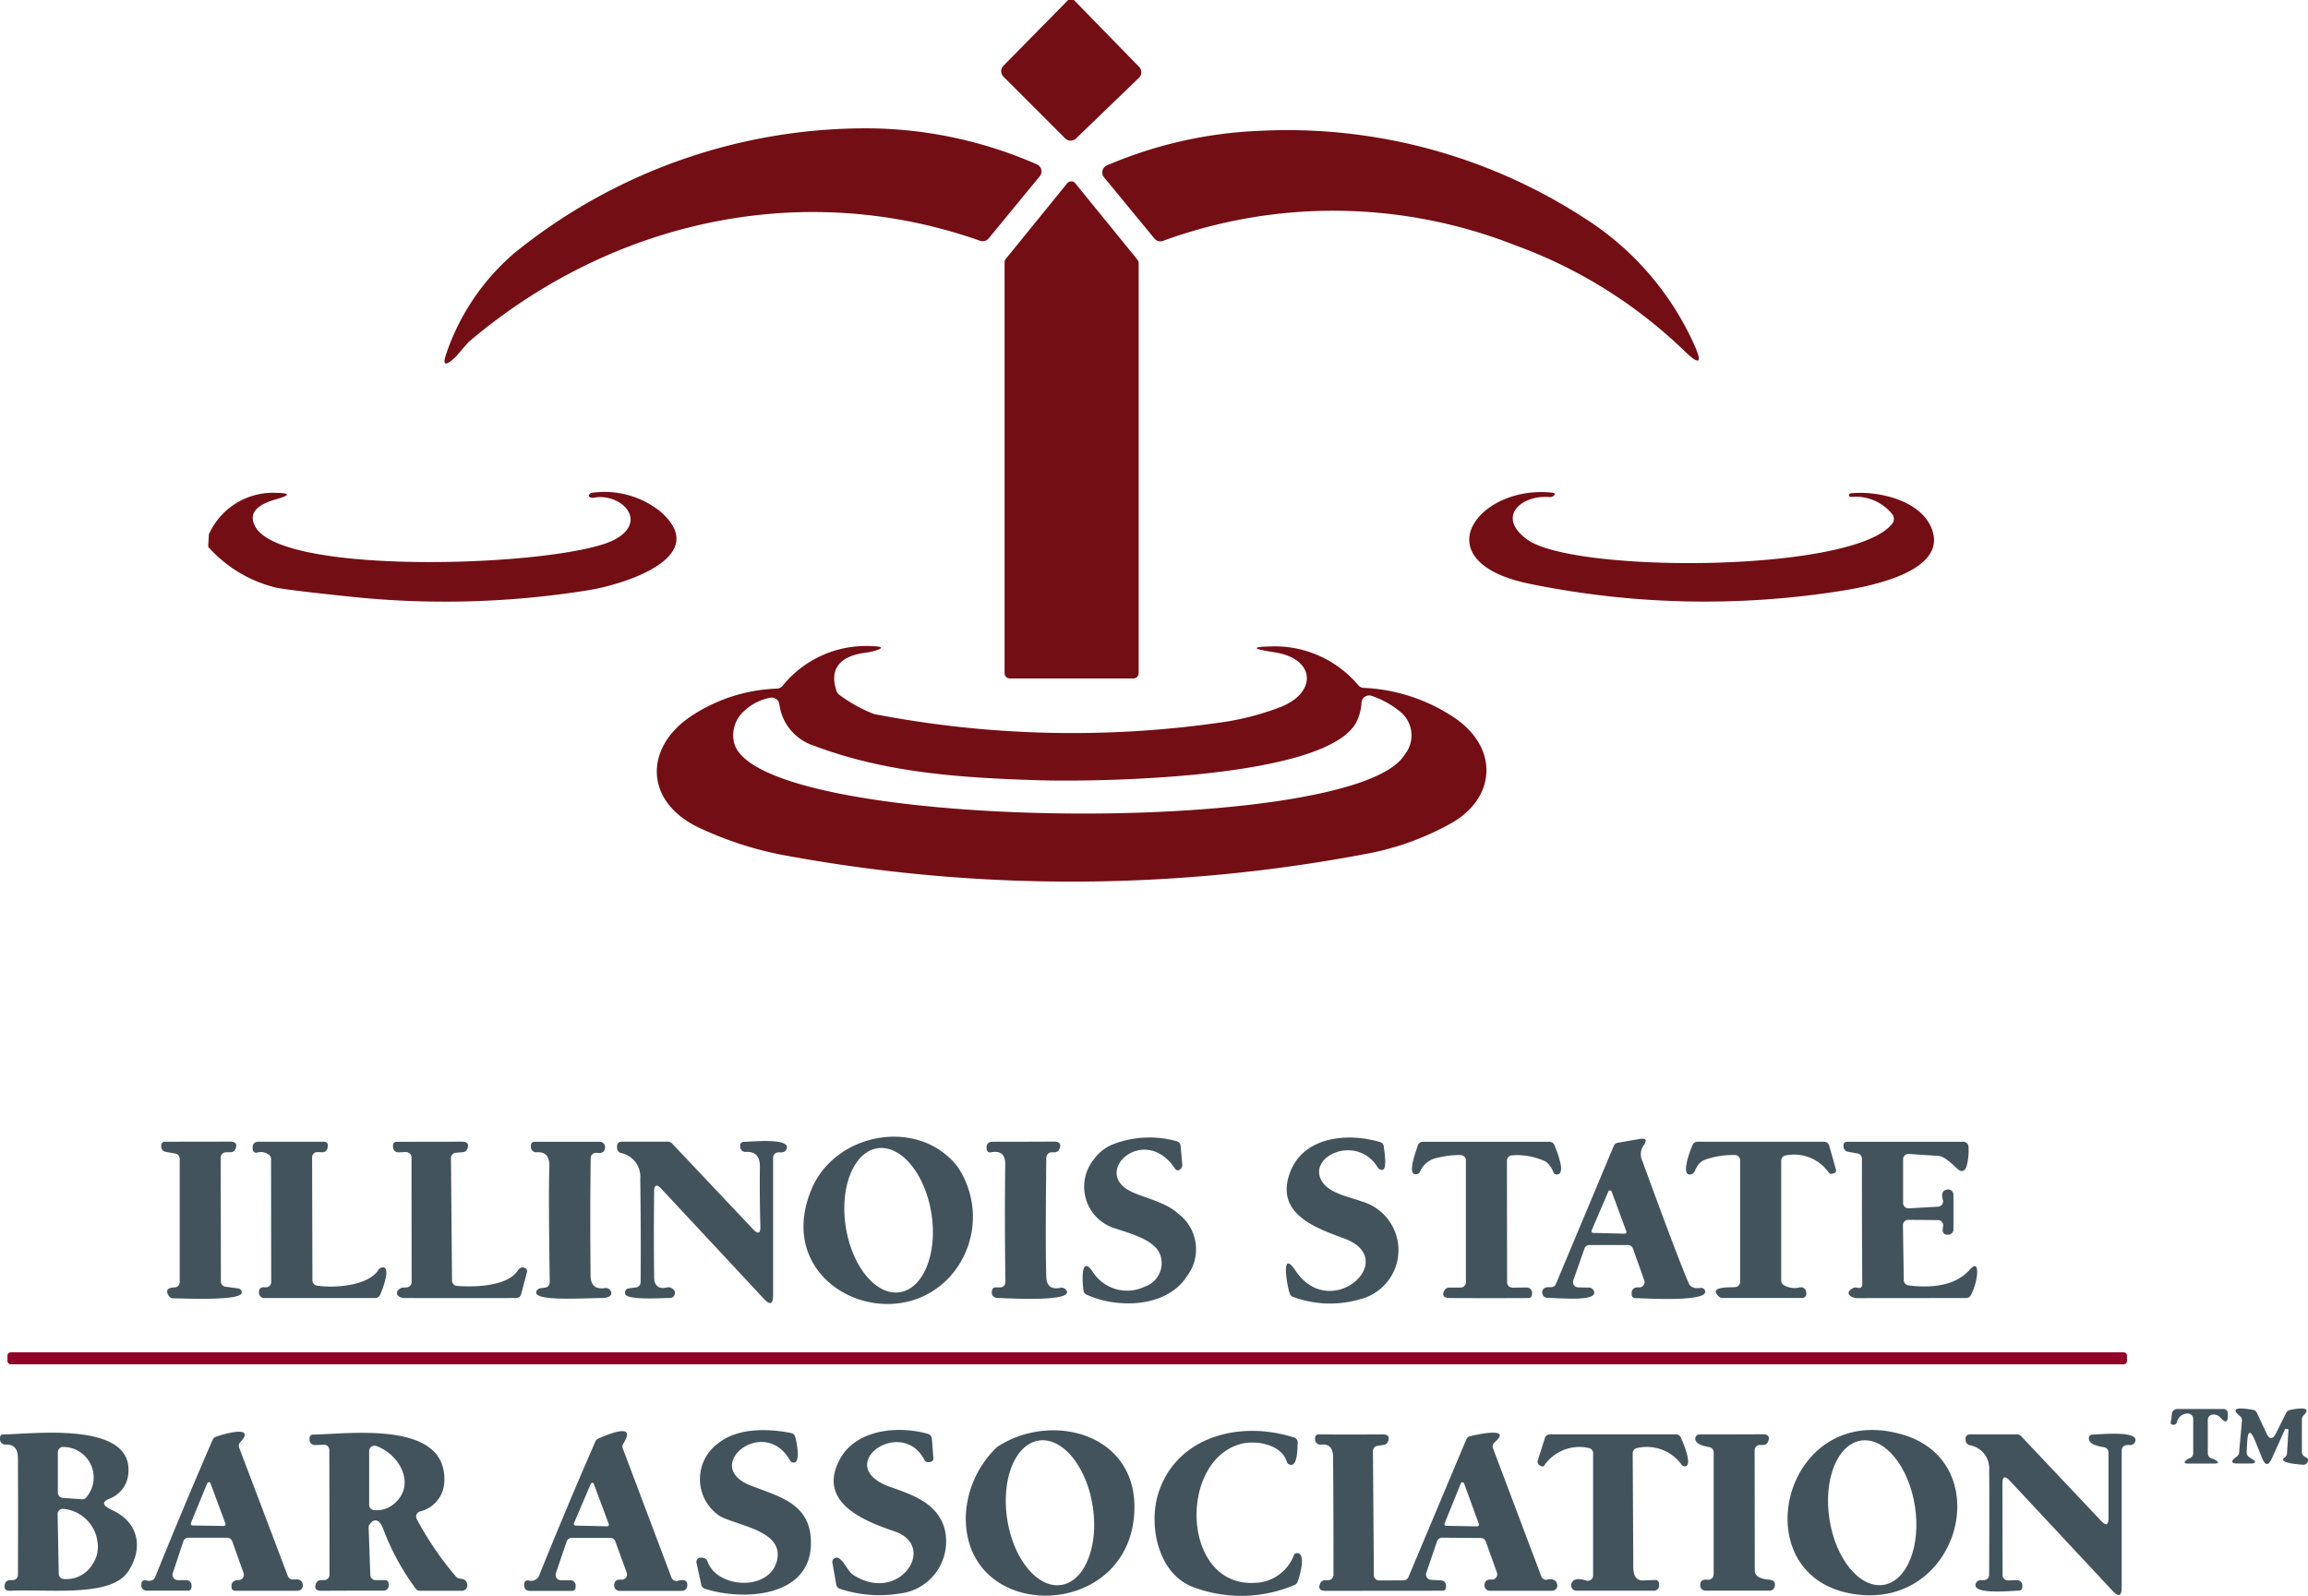
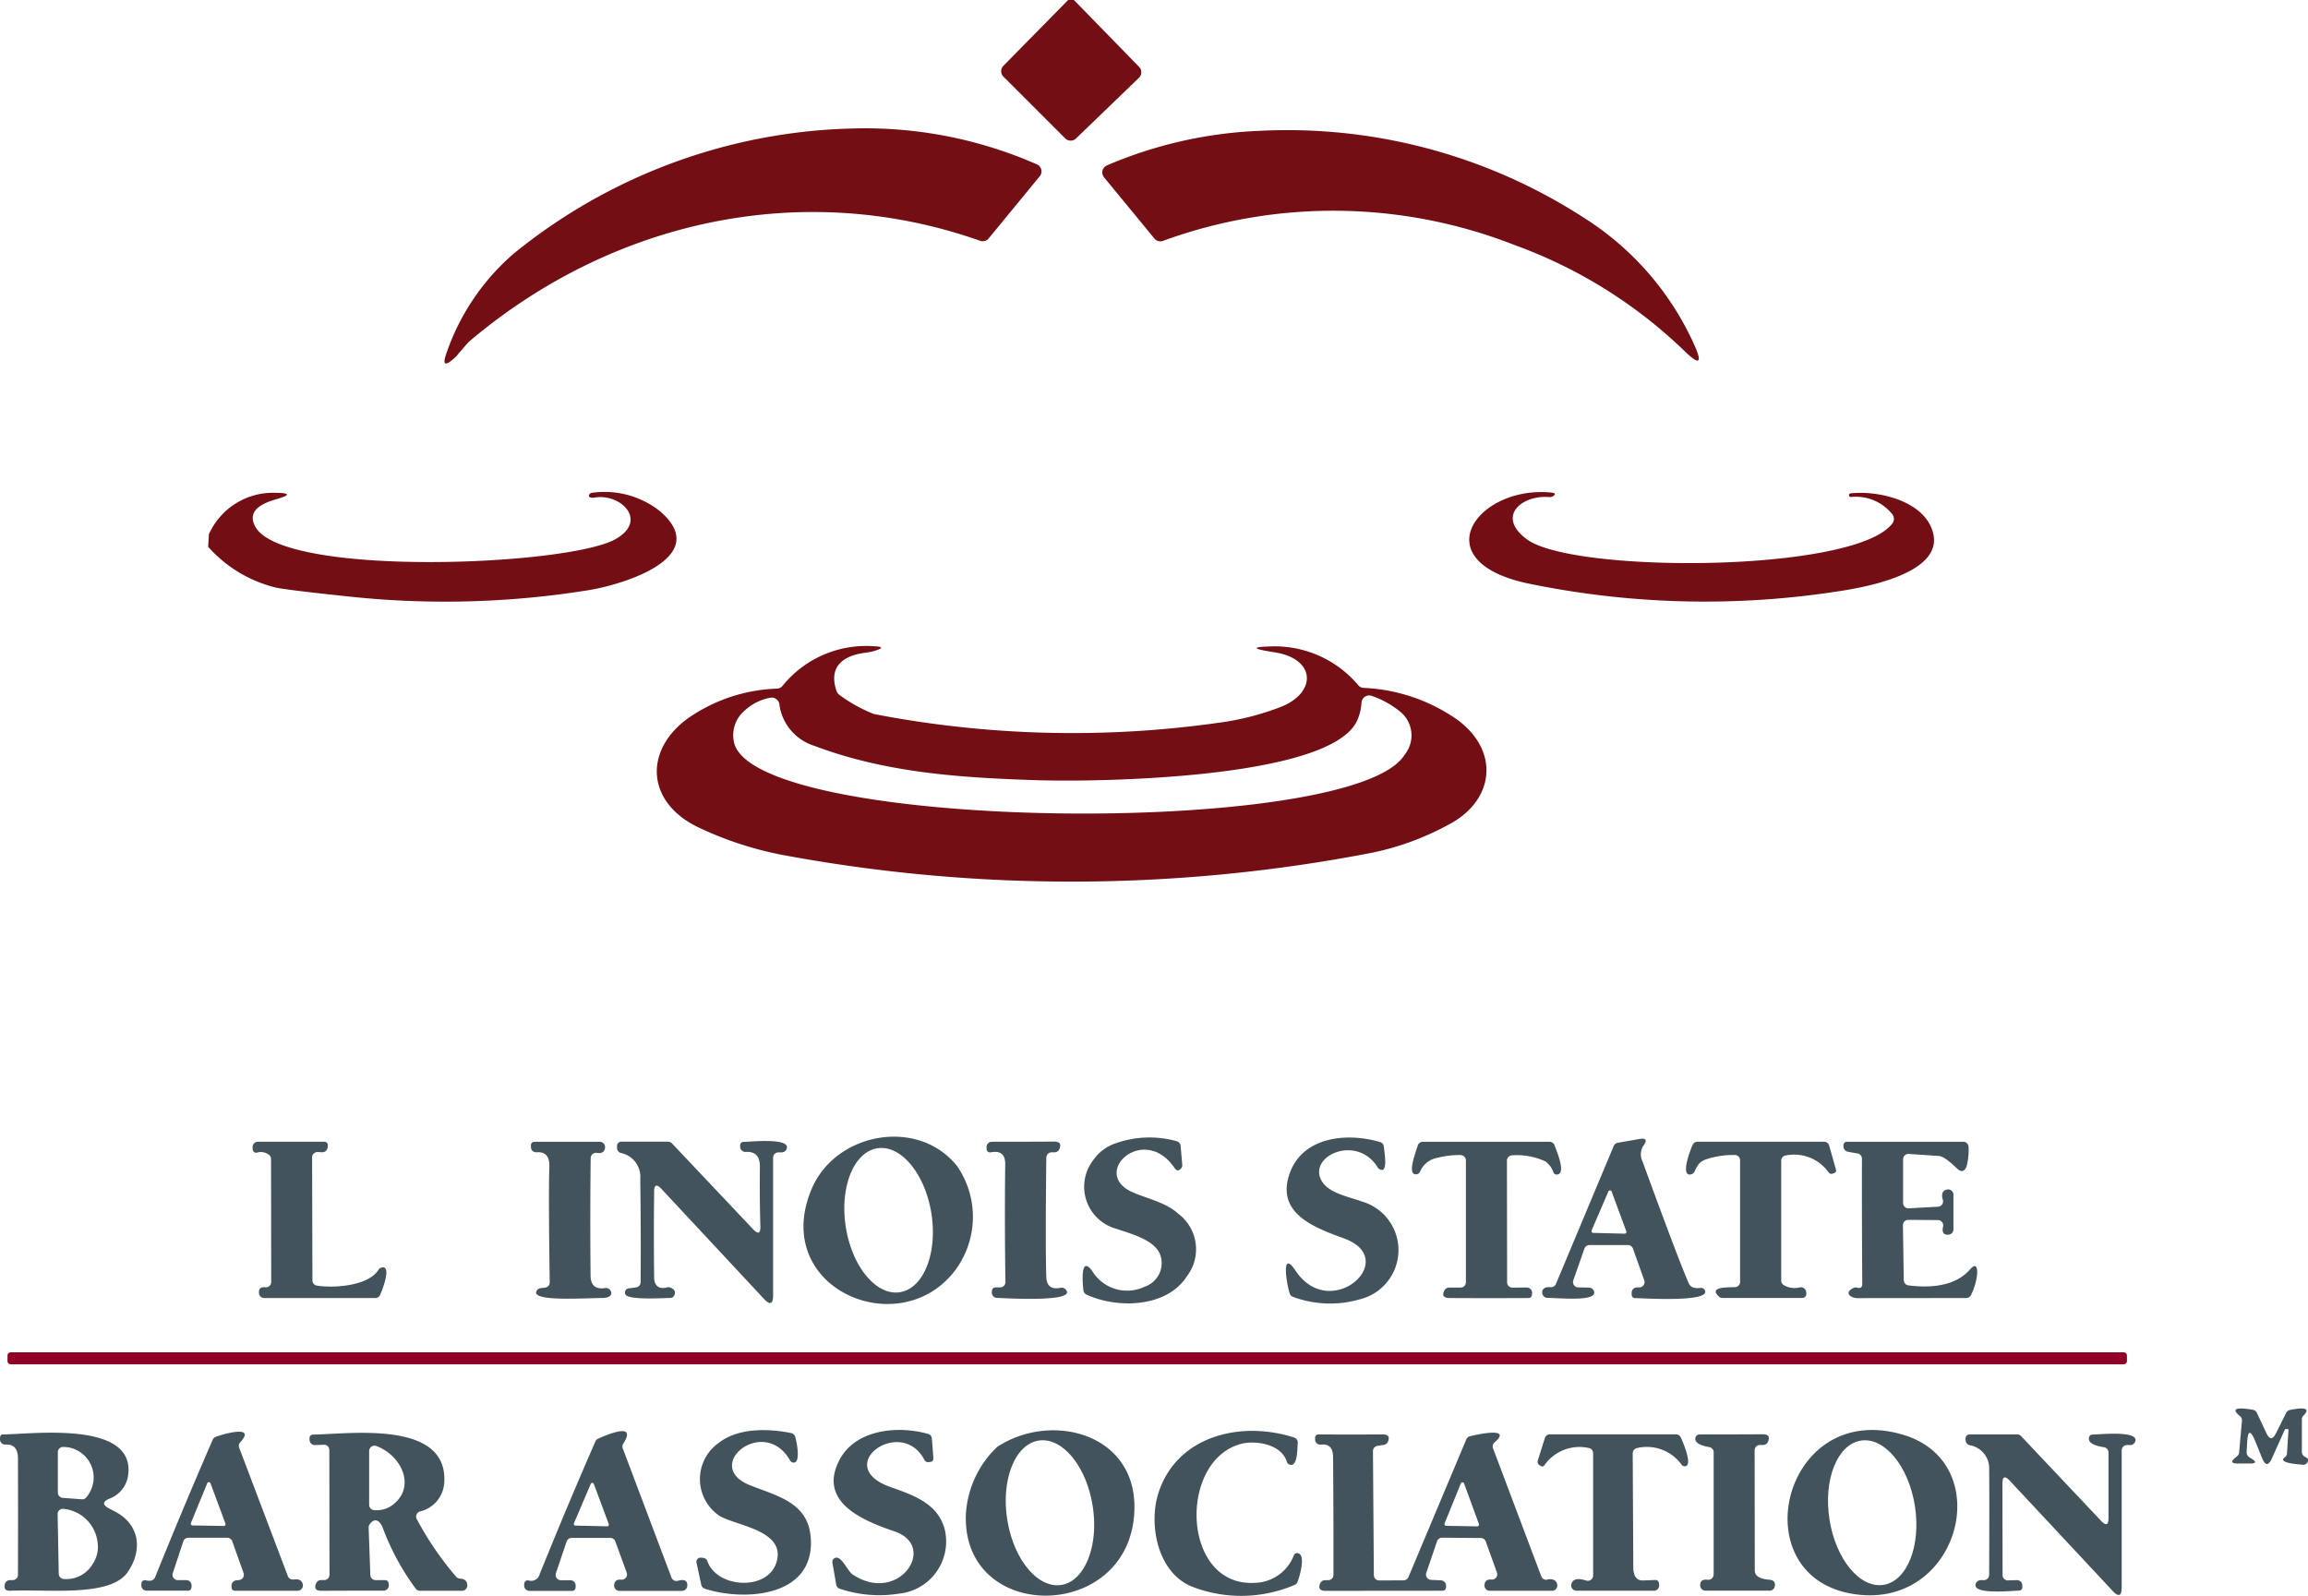
<svg xmlns="http://www.w3.org/2000/svg" width="174.003" height="120.326" viewBox="0 0 174.003 120.326">
  <defs>
    <clipPath id="clip-path">
      <rect id="Rectangle_1100" data-name="Rectangle 1100" width="174.003" height="120.326" fill="none" />
    </clipPath>
  </defs>
  <g id="AW_02" data-name="AW 02" transform="translate(0)">
    <g id="Group_610" data-name="Group 610" transform="translate(0)" clip-path="url(#clip-path)">
      <path id="Path_2936" data-name="Path 2936" d="M170.607,0h.434l4.92,5.047a.578.578,0,0,1-.014.817l0,0L171.2,10.441a.584.584,0,0,1-.815-.006l-4.659-4.659a.578.578,0,0,1,0-.815Z" transform="translate(-90.078)" fill="#730e14" />
      <path id="Path_2937" data-name="Path 2937" d="M74.488,38.308a2.312,2.312,0,0,1-.214.22q-1.116,1.023-.6-.4a17.321,17.321,0,0,1,5.081-7.481,42.067,42.067,0,0,1,26.824-9.423,32.147,32.147,0,0,1,12.592,2.717.577.577,0,0,1,.3.757.564.564,0,0,1-.086.139l-3.851,4.688a.582.582,0,0,1-.641.179c-13.418-4.74-27.807-1.5-38.531,7.6q-.064.052-.879,1" transform="translate(-39.998 -11.547)" fill="#730e14" />
      <path id="Path_2938" data-name="Path 2938" d="M213.334,30.188a37.422,37.422,0,0,0-26.489-.3.577.577,0,0,1-.636-.179l-3.8-4.619a.578.578,0,0,1,.083-.813.6.6,0,0,1,.136-.083,32.508,32.508,0,0,1,11.533-2.607,41.127,41.127,0,0,1,24.425,6.556,21.957,21.957,0,0,1,8.273,9.47q1.063,2.3-.746.52a36.15,36.15,0,0,0-12.776-7.943" transform="translate(-99.176 -11.723)" fill="#730e14" />
-       <path id="Path_2939" data-name="Path 2939" d="M171.443,30.143l4.683,5.758a.4.4,0,0,1,.093.254V67.079a.4.4,0,0,1-.4.4h-9.307a.4.4,0,0,1-.4-.4V36.092a.4.4,0,0,1,.093-.254l4.625-5.694a.4.4,0,0,1,.569-.055.385.385,0,0,1,.055.055" transform="translate(-90.375 -16.321)" fill="#730e14" />
      <path id="Path_2940" data-name="Path 2940" d="M34.427,85.538l.052-.942a5.3,5.3,0,0,1,5.081-3.127q1.578.023.064.462-.214.064-.416.127-1.943.659-1.231,1.96c2.093,3.833,23.558,2.977,27.159.942,2.509-1.416.364-3.492-1.613-3.128-.185.035-.543-.023-.33-.278a.25.25,0,0,1,.162-.087,6.736,6.736,0,0,1,5.128,1.382c4.029,3.451-2.746,5.544-5.423,5.966a68.056,68.056,0,0,1-17.939.48q-4.955-.52-5.66-.7a9.995,9.995,0,0,1-5.035-3.058" transform="translate(-18.732 -44.308)" fill="#730e14" />
      <path id="Path_2941" data-name="Path 2941" d="M271.691,81.48c2.058-.237,5.6.532,6.238,2.972.815,3.1-5.319,4.128-6.989,4.388a65.69,65.69,0,0,1-23.4-.538c-8.163-1.659-4-7.434,1.6-6.885q.445.046.179.248a.46.46,0,0,1-.323.093c-2.047-.179-4.059,1.457-1.665,3.2,3.515,2.561,24.7,2.521,27.529-1.208a.575.575,0,0,0-.052-.757,3.515,3.515,0,0,0-2.966-1.249c-.166.023-.248-.023-.248-.139a.115.115,0,0,1,.1-.121" transform="translate(-132.195 -44.278)" fill="#730e14" />
      <path id="Path_2942" data-name="Path 2942" d="M168.823,112.3c3.353,2.336,3.012,6.11-.428,7.966a20.779,20.779,0,0,1-5.966,2.185,118.959,118.959,0,0,1-44.369.139,26.466,26.466,0,0,1-6.192-2.017c-4.186-1.931-4.244-6.053-.665-8.441a12.454,12.454,0,0,1,6.469-2.075.591.591,0,0,0,.416-.2,8.1,8.1,0,0,1,6.833-3q1.185.04.047.37a4.724,4.724,0,0,1-.607.121c-1.659.2-2.838,1.018-2.191,2.9a.623.623,0,0,0,.232.295,11.268,11.268,0,0,0,2.584,1.428,78.673,78.673,0,0,0,26.032.653,20.332,20.332,0,0,0,4.607-1.174c2.786-1.081,2.694-3.676-.48-4.139l-.358-.058q-1.908-.323.029-.376A8.231,8.231,0,0,1,161.5,109.8a.559.559,0,0,0,.4.2,13.293,13.293,0,0,1,6.92,2.3m-31.212,4.671c-5.787-.179-11.6-.515-17.112-2.6a3.8,3.8,0,0,1-2.642-3.145.572.572,0,0,0-.648-.485l-.028,0a3.86,3.86,0,0,0-1.913.948,2.439,2.439,0,0,0-.85,2.312c1.087,6.85,46.734,7.359,50.579,1.04a2.305,2.305,0,0,0-.393-3.295,6.915,6.915,0,0,0-2.075-1.139.579.579,0,0,0-.781.509,3.848,3.848,0,0,1-.312,1.307c-1.942,4.521-20.129,4.66-23.824,4.544" transform="translate(-59.099 -58.133)" fill="#730e14" />
      <path id="Path_2943" data-name="Path 2943" d="M133.476,191.96c1.789-4.282,8.029-5.441,10.974-1.75a6.741,6.741,0,0,1-.224,7.966c-4.23,5.377-13.85,1.206-10.75-6.216m6.662,7.764c1.783-.279,2.848-2.935,2.378-5.932s-2.3-5.2-4.078-4.921-2.848,2.935-2.378,5.932,2.3,5.2,4.078,4.921" transform="translate(-72.295 -102.289)" fill="#42535c" />
      <path id="Path_2944" data-name="Path 2944" d="M179.883,189.762a3.3,3.3,0,0,1,1.554-1.167,7.643,7.643,0,0,1,4.689-.187.4.4,0,0,1,.292.352l.124,1.406a.4.4,0,0,1-.1.308q-.26.28-.467-.028c-2.285-3.387-6.288.248-3.336,1.734.979.491,2.641.8,3.6,1.694a3.349,3.349,0,0,1,.655,4.714c-1.538,2.4-5.281,2.445-7.574,1.386a.4.4,0,0,1-.228-.32,6.974,6.974,0,0,1-.052-1.246q.088-1.071.723-.2a3.073,3.073,0,0,0,3.951,1.166,1.872,1.872,0,0,0,1.163-2.413c-.428-1.122-2.2-1.57-3.3-1.949a3.285,3.285,0,0,1-1.694-5.245" transform="translate(-97.41 -102.359)" fill="#42535c" />
      <path id="Path_2945" data-name="Path 2945" d="M212.9,190.934c.935-2.848,4.3-3.208,6.847-2.457a.394.394,0,0,1,.284.351c.02.272.3,1.79-.156,1.75a.4.4,0,0,1-.308-.188c-1.594-2.589-5.421-.8-4.171,1.1.559.851,2,1.118,2.984,1.47a3.817,3.817,0,0,1-.148,7.371,8.026,8.026,0,0,1-5.038-.176.405.405,0,0,1-.232-.2c-.191-.383-.779-3.563.408-1.785,2.641,3.966,7.973-.839,3.675-2.421-2.141-.791-5.133-1.826-4.146-4.814" transform="translate(-115.701 -102.365)" fill="#42535c" />
      <path id="Path_2946" data-name="Path 2946" d="M261.49,196.348h-2.9a.4.4,0,0,0-.38.268l-.839,2.393a.4.4,0,0,0,.241.509.386.386,0,0,0,.126.022l.819.016a.4.4,0,0,1,.347.219c.439.859-2.393.575-3.488.555a.4.4,0,0,1-.391-.408.356.356,0,0,1,0-.044q.051-.4.635-.352a.4.4,0,0,0,.4-.243l4.358-10.406a.4.4,0,0,1,.3-.24l1.626-.284q.771-.136.315.5a1.187,1.187,0,0,0-.068,1.194q2.661,7.3,3.479,9.176.2.455.883.356a.321.321,0,0,1,.323.156c.568.975-4.741.611-5.249.615a.256.256,0,0,1-.256-.256v-.152a.4.4,0,0,1,.4-.4h.172a.4.4,0,0,0,.4-.4.41.41,0,0,0-.022-.13l-.855-2.4a.4.4,0,0,0-.376-.264m-2.74-1.1a.132.132,0,0,0,.069.173.13.13,0,0,0,.047.01l2.377.06a.132.132,0,0,0,.124-.176l-1.107-3a.132.132,0,0,0-.248,0Z" transform="translate(-138.757 -102.47)" fill="#42535c" />
-       <path id="Path_2947" data-name="Path 2947" d="M28.048,199.407v-9.292a.4.4,0,0,0-.331-.4l-.731-.128a.4.4,0,0,1-.331-.376l0-.119a.258.258,0,0,1,.248-.268h.008l4.942-.008q.627,0,.4.555a.4.4,0,0,1-.372.248h-.34a.4.4,0,0,0-.4.4l.012,9.34a.4.4,0,0,0,.352.4l.943.124a.323.323,0,0,1,.28.3c.044.683-4.514.444-5.161.451a.4.4,0,0,1-.344-.188q-.384-.611.439-.635a.4.4,0,0,0,.388-.4" transform="translate(-14.5 -102.737)" fill="#42535c" />
      <path id="Path_2948" data-name="Path 2948" d="M43.175,199.407l-.012-9.276a.4.4,0,0,0-.156-.316,1.008,1.008,0,0,0-.907-.164.259.259,0,0,1-.313-.192.282.282,0,0,1-.007-.047l-.008-.168a.4.4,0,0,1,.383-.415H47.19a.256.256,0,0,1,.254.258c0,.01,0,.02,0,.03l-.016.152a.4.4,0,0,1-.415.352l-.336-.012a.4.4,0,0,0-.419.379c0,.007,0,.014,0,.021l.024,9.268a.4.4,0,0,0,.336.4c1.171.192,3.863.076,4.658-1.21a.316.316,0,0,1,.164-.132c.923-.336.04,1.877-.076,2.081a.4.4,0,0,1-.347.2H42.652a.4.4,0,0,1-.4-.372q-.036-.5.479-.439a.4.4,0,0,0,.441-.349c0-.015,0-.031,0-.046" transform="translate(-22.728 -102.741)" fill="#42535c" />
-       <path id="Path_2949" data-name="Path 2949" d="M65.964,189.6l-.563.024a.4.4,0,0,1-.415-.383c0-.005,0-.011,0-.016v-.14a.256.256,0,0,1,.256-.256l4.942-.008q.615,0,.412.535a.4.4,0,0,1-.34.256l-.532.044a.4.4,0,0,0-.367.4l.08,9.248a.4.4,0,0,0,.368.391c1.254.1,3.723.064,4.558-1.114.168-.236.348-.376.615-.212a.251.251,0,0,1,.112.284l-.439,1.658a.393.393,0,0,1-.383.3q-4.226.012-8.425,0c-.423,0-.831-.351-.336-.707a.4.4,0,0,1,.208-.076l.3-.02a.4.4,0,0,0,.376-.4l-.008-9.4a.4.4,0,0,0-.4-.4h-.02" transform="translate(-35.358 -102.737)" fill="#42535c" />
      <path id="Path_2950" data-name="Path 2950" d="M92.3,190.052q-.052,4.43-.008,8.868.008,1.111,1.1.943a.4.4,0,0,1,.4.188c.236.4-.232.555-.551.559-1.634.016-5.557.291-5-.559a.4.4,0,0,1,.284-.18l.34-.04a.4.4,0,0,0,.348-.4q-.1-6.687-.028-8.7.044-1.186-.959-1.106a.4.4,0,0,1-.43-.362c0-.011,0-.022,0-.033v-.139a.256.256,0,0,1,.256-.256h4.933a.4.4,0,0,1,.4.393c0,.014,0,.028,0,.042q-.048.491-.62.4a.4.4,0,0,0-.463.388" transform="translate(-47.768 -102.742)" fill="#42535c" />
      <path id="Path_2951" data-name="Path 2951" d="M104.832,192.527q-.04,3.232,0,6.472c.008.619.364.907.975.743a.413.413,0,0,1,.252.016q.479.2.288.595a.323.323,0,0,1-.284.184c-.555.008-3.2.18-3.4-.271a.32.32,0,0,1,.155-.424.324.324,0,0,1,.093-.027l.555-.072a.4.4,0,0,0,.347-.4q.028-3.9-.028-7.778a1.828,1.828,0,0,0-1.45-1.954.4.4,0,0,1-.3-.383v-.152a.319.319,0,0,1,.32-.32h3.527a.406.406,0,0,1,.291.124l6.116,6.475q.576.611.552-.227-.064-2.213-.036-4.478.012-1.19-1.067-1.122a.4.4,0,0,1-.423-.374v0l0-.116a.254.254,0,0,1,.239-.268h.012c.5,0,3.615-.344,3.251.543a.4.4,0,0,1-.372.248H114.2a.4.4,0,0,0-.4.4v10.374q0,1.014-.691.271l-7.73-8.293q-.543-.583-.551.216" transform="translate(-55.515 -102.671)" fill="#42535c" />
      <path id="Path_2952" data-name="Path 2952" d="M167.641,190.015q-.076,6.859,0,9,.032,1.031,1.075.819a.4.4,0,0,1,.356.1c1.095,1.055-4.849.663-5.145.663a.4.4,0,0,1-.394-.409.376.376,0,0,1,0-.039l.016-.116a.254.254,0,0,1,.252-.228h.359a.4.4,0,0,0,.4-.4V199.4q-.068-4.45-.016-8.888.012-1.106-1.1-.891a.257.257,0,0,1-.3-.207.187.187,0,0,1,0-.032l-.008-.14a.4.4,0,0,1,.383-.419h.016q2.348,0,4.694-.012.635,0,.4.563a.4.4,0,0,1-.368.244h-.216a.4.4,0,0,0-.4.4" transform="translate(-88.759 -102.733)" fill="#42535c" />
      <path id="Path_2953" data-name="Path 2953" d="M237.172,189.833a6.865,6.865,0,0,0-1.806.22,1.726,1.726,0,0,0-1.262,1.034.327.327,0,0,1-.216.184c-.871.212-.044-1.817.036-2.137a.4.4,0,0,1,.388-.3h9.552a.4.4,0,0,1,.372.255c.252.636.895,2.237.152,2.213a.25.25,0,0,1-.224-.148,1.721,1.721,0,0,0-.6-.835,5.1,5.1,0,0,0-2.544-.463.4.4,0,0,0-.367.4l.012,9.176a.4.4,0,0,0,.408.4l1.075-.012a.4.4,0,0,1,.4.4c0,.007,0,.013,0,.02l-.008.132a.256.256,0,0,1-.255.244q-2.96.016-5.92,0-.743,0-.416-.591a.4.4,0,0,1,.348-.2h.863a.4.4,0,0,0,.4-.4v-9.184a.4.4,0,0,0-.392-.4" transform="translate(-127.043 -102.742)" fill="#42535c" />
      <path id="Path_2954" data-name="Path 2954" d="M282.5,189.833a6.391,6.391,0,0,0-2.19.328c-.495.164-.655.471-.859.91a.4.4,0,0,1-.271.22c-.826.188-.06-1.814.124-2.225a.4.4,0,0,1,.364-.236h9.547a.4.4,0,0,1,.384.291l.515,1.822a.2.2,0,0,1-.128.248l-.136.048a.251.251,0,0,1-.287-.088,3.188,3.188,0,0,0-3.236-1.287.4.4,0,0,0-.344.4l0,9.04a.4.4,0,0,0,.2.339,1.57,1.57,0,0,0,1.2.168.4.4,0,0,1,.476.308.375.375,0,0,1,.007.04l.012.1a.32.32,0,0,1-.282.353.253.253,0,0,1-.038,0h-6a.4.4,0,0,1-.276-.108c-.887-.835,1.03-.659,1.29-.719a.4.4,0,0,0,.312-.387v-9.168a.4.4,0,0,0-.392-.4" transform="translate(-151.695 -102.742)" fill="#42535c" />
      <path id="Path_2955" data-name="Path 2955" d="M309.346,190.152v3.3a.4.4,0,0,0,.4.4h.025l2.213-.124a.4.4,0,0,0,.375-.423.412.412,0,0,0-.016-.088q-.2-.679.32-.783a.4.4,0,0,1,.471.312.391.391,0,0,1,.008.08v2.613a.4.4,0,0,1-.367.4q-.567.048-.415-.615a.4.4,0,0,0-.3-.477.418.418,0,0,0-.086-.01l-2.241-.016a.4.4,0,0,0-.4.4v.008l.064,4.139a.4.4,0,0,0,.347.392c1.614.207,3.508.092,4.63-1.183q.555-.631.559.208a1.173,1.173,0,0,1-.008.132,4.484,4.484,0,0,1-.471,1.59.4.4,0,0,1-.351.208l-8.2.008c-.471,0-1.051-.379-.324-.759a.4.4,0,0,1,.288-.032c.288.076.408-.032.4-.316q-.032-4.7-.024-9.4a.4.4,0,0,0-.327-.4l-.735-.132a.4.4,0,0,1-.328-.376l0-.108a.256.256,0,0,1,.243-.268h8.785a.4.4,0,0,1,.4.4v0a4.8,4.8,0,0,1-.156,1.482q-.251.58-.719.128-.942-.911-1.362-.939l-2.269-.152a.4.4,0,0,0-.427.371c0,.01,0,.019,0,.029" transform="translate(-165.869 -102.742)" fill="#42535c" />
      <path id="Path_2956" data-name="Path 2956" d="M1.488,223.66H160.782a.247.247,0,0,1,.247.248v.408a.247.247,0,0,1-.247.248H1.488a.248.248,0,0,1-.248-.248v-.408a.247.247,0,0,1,.248-.248" transform="translate(-0.675 -121.693)" fill="#900128" />
-       <path id="Path_2957" data-name="Path 2957" d="M359.027,233.63a1.788,1.788,0,0,1,.028-.268.4.4,0,0,1,.392-.328h3.5a.322.322,0,0,1,.32.292c0,.048,0,.094,0,.14q.024.875-.555.22a.693.693,0,0,0-.571-.232.4.4,0,0,0-.383.4v2.524a.4.4,0,0,0,.3.388,1.083,1.083,0,0,1,.2.076q.579.308-.08.308h-1.9q-.484,0-.1-.292a.77.77,0,0,1,.212-.116.4.4,0,0,0,.268-.376v-2.589a.4.4,0,0,0-.4-.4h-.008a.822.822,0,0,0-.823.663.256.256,0,0,1-.236.184q-.268.008-.228-.212a3.233,3.233,0,0,0,.064-.383" transform="translate(-195.308 -126.794)" fill="#42535c" />
      <path id="Path_2958" data-name="Path 2958" d="M370.407,236.624l.172.1q.611.38-.108.379h-.923q-.723,0-.164-.451l.132-.108a.392.392,0,0,0,.144-.276l.212-2.393a.393.393,0,0,0-.144-.343q-1.01-.819.967-.48a.4.4,0,0,1,.3.224l.723,1.538q.351.743.719.008l.771-1.542a.4.4,0,0,1,.28-.216q1.794-.356,1.018.427a.4.4,0,0,0-.116.279v2.457a.4.4,0,0,0,.216.356q.236.12.248.22a.356.356,0,0,1-.317.391.414.414,0,0,1-.063,0q-1.941-.144-1.37-.559a.4.4,0,0,0,.164-.3l.112-1.746a.08.08,0,0,0-.071-.088h-.12a.1.1,0,0,0-.092.064l-.966,2.149q-.384.855-.735-.012l-.516-1.271q-.543-1.33-.615.1l-.04.715a.408.408,0,0,0,.188.363" transform="translate(-200.849 -126.751)" fill="#42535c" />
      <path id="Path_2959" data-name="Path 2959" d="M116.832,237.5c1.454-1.147,3.707-1.106,5.469-.751a.4.4,0,0,1,.3.264c.108.311.483,2.113-.18,1.954a.317.317,0,0,1-.2-.152c-1.958-3.443-6.675.4-3.04,1.861,2.069.831,4.406,1.29,4.6,3.975.327,4.5-5.05,4.79-7.99,3.835a.4.4,0,0,1-.264-.3l-.36-1.658a.315.315,0,0,1,.239-.377.311.311,0,0,1,.1-.007l.144.012a.393.393,0,0,1,.343.264c.731,2.081,4.758,2.285,5.257-.128.5-2.389-3.639-2.6-4.57-3.463a3.34,3.34,0,0,1,.156-5.333" transform="translate(-62.657 -128.695)" fill="#42535c" />
      <path id="Path_2960" data-name="Path 2960" d="M139.166,247.39c3.459,2.317,6.467-2.113,3.176-3.24-2.253-.771-5.9-2.169-4.135-5.445,1.215-2.245,4.366-2.561,6.651-1.91a.4.4,0,0,1,.288.352l.112,1.49a.257.257,0,0,1-.223.272l-.132.016a.32.32,0,0,1-.324-.172c-1.742-3.36-7.075.475-2.521,2.061,1.8.631,3.5,1.255,4.039,3.116a3.953,3.953,0,0,1-3.432,4.91,9.384,9.384,0,0,1-4.458-.367.4.4,0,0,1-.272-.308l-.291-1.662a.319.319,0,0,1,.171-.344c.507-.252.939.955,1.35,1.23" transform="translate(-74.889 -128.677)" fill="#42535c" />
      <path id="Path_2961" data-name="Path 2961" d="M162.021,237.86a.3.3,0,0,1,.072-.06c4.051-2.657,10.422-1.03,10.331,4.654-.14,8.6-13.023,8.769-12.707.432a7.613,7.613,0,0,1,2.305-5.025m4.887,10.356c1.778-.279,2.839-2.941,2.368-5.947s-2.294-5.216-4.073-4.938h0c-1.778.278-2.839,2.941-2.368,5.946s2.294,5.217,4.073,4.938" transform="translate(-86.898 -128.71)" fill="#42535c" />
      <path id="Path_2962" data-name="Path 2962" d="M191.211,241.355c1.374-4.306,6.168-5.5,10.23-4.2a.4.4,0,0,1,.276.435c-.036.264.028,1.873-.635,1.6a.325.325,0,0,1-.184-.2c-.416-1.362-2.393-1.634-3.452-1.354-4.77,1.262-4.486,10.818,1.055,10.478a3.226,3.226,0,0,0,2.928-2.089.253.253,0,0,1,.24-.155c.759.024.116,1.985.028,2.189a.389.389,0,0,1-.224.216,10.232,10.232,0,0,1-7.718.128c-2.6-1.039-3.3-4.666-2.545-7.043" transform="translate(-103.88 -128.766)" fill="#42535c" />
      <path id="Path_2963" data-name="Path 2963" d="M300.323,248.826c-8.193-1.542-4.989-14.653,4-11.964,7.238,2.161,4.182,13.5-4,11.964m2.513-.646c1.779-.279,2.839-2.939,2.369-5.943s-2.294-5.213-4.072-4.934-2.839,2.939-2.369,5.943S301.058,248.459,302.837,248.18Z" transform="translate(-160.837 -128.679)" fill="#42535c" />
      <path id="Path_2964" data-name="Path 2964" d="M34.857,247.947q.587-.1.687.359a.4.4,0,0,1-.306.475.41.41,0,0,1-.085.009H30.427a.256.256,0,0,1-.256-.256v-.128a.4.4,0,0,1,.351-.4l.228-.024a.4.4,0,0,0,.348-.445.407.407,0,0,0-.021-.087l-.851-2.393a.4.4,0,0,0-.376-.264H26.916a.4.4,0,0,0-.38.276l-.795,2.4a.4.4,0,0,0,.256.5.392.392,0,0,0,.124.02h.639a.4.4,0,0,1,.4.4c0,.005,0,.011,0,.016l-.008.136a.256.256,0,0,1-.256.244H23.772a.4.4,0,0,1-.4-.4c0-.005,0-.011,0-.016l.008-.132a.257.257,0,0,1,.315-.236q.568.144.723-.248,2.1-5.2,4.334-10.35a.393.393,0,0,1,.212-.208c.431-.18,3.144-.982,1.866.4a.4.4,0,0,0-.08.412l3.667,9.675a.4.4,0,0,0,.439.256m-7.746-4.255a.132.132,0,0,0,.069.173.13.13,0,0,0,.051.01l2.357.04a.133.133,0,0,0,.135-.129.141.141,0,0,0-.008-.047l-1.127-3.04a.132.132,0,0,0-.248,0Z" transform="translate(-12.717 -128.846)" fill="#42535c" />
      <path id="Path_2965" data-name="Path 2965" d="M89.884,244.992l-.811,2.4a.4.4,0,0,0,.379.531l.711,0a.4.4,0,0,1,.4.4c0,.007,0,.014,0,.021l-.008.14a.256.256,0,0,1-.255.244H87.079a.4.4,0,0,1-.4-.4c0-.005,0-.01,0-.016l.008-.136a.256.256,0,0,1,.267-.244l.037,0a.655.655,0,0,0,.855-.46q2.1-5.2,4.21-10.027a.4.4,0,0,1,.208-.2q2.956-1.295,1.886.383a.409.409,0,0,0-.036.356l3.671,9.739a.4.4,0,0,0,.48.243q.759-.212.711.392a.4.4,0,0,1-.4.367H93.862a.4.4,0,0,1-.4-.4c0-.007,0-.014,0-.02q.024-.471.535-.424a.4.4,0,0,0,.411-.535l-.859-2.357a.4.4,0,0,0-.375-.259H90.263a.4.4,0,0,0-.379.271m.547-1.37a.124.124,0,0,0,.066.162.131.131,0,0,0,.046.01l2.4.056a.123.123,0,0,0,.124-.124.133.133,0,0,0-.008-.044l-1.131-3.036a.124.124,0,0,0-.228,0Z" transform="translate(-47.162 -128.772)" fill="#42535c" />
      <path id="Path_2966" data-name="Path 2966" d="M234.971,248q.611-.107.743.336a.4.4,0,0,1-.271.5.406.406,0,0,1-.112.016h-4.694a.4.4,0,0,1-.4-.4v-.021q.024-.471.528-.424a.4.4,0,0,0,.411-.535l-.839-2.337a.405.405,0,0,0-.375-.263l-2.921-.024a.4.4,0,0,0-.379.272l-.811,2.381a.4.4,0,0,0,.25.506.387.387,0,0,0,.109.021l.751.036a.4.4,0,0,1,.38.383l0,.132a.256.256,0,0,1-.243.268h-.012l-8.837.008q-.627,0-.4-.555a.4.4,0,0,1,.372-.248h.232a.4.4,0,0,0,.4-.4q.007-4.45-.028-8.888-.007-1.035-.915-.935a.4.4,0,0,1-.441-.349.415.415,0,0,1,0-.063l0-.112a.252.252,0,0,1,.256-.244q2.425.016,4.829,0,.631-.008.408.543a.389.389,0,0,1-.308.244l-.483.076a.4.4,0,0,0-.34.4l.068,9.348a.4.4,0,0,0,.4.4h0l1.845-.008a.4.4,0,0,0,.363-.248l4.363-10.386a.392.392,0,0,1,.264-.228c.112-.032,3.36-.831,1.861.463a.4.4,0,0,0-.112.444l3.639,9.655a.4.4,0,0,0,.448.252m-7.738-4.246a.132.132,0,0,0,.069.173.13.13,0,0,0,.051.01l2.337.04a.132.132,0,0,0,.128-.18l-1.114-3.052a.132.132,0,0,0-.168-.082.134.134,0,0,0-.08.078Z" transform="translate(-118.322 -128.904)" fill="#42535c" />
      <path id="Path_2967" data-name="Path 2967" d="M8.207,242.66q.228.124.46.24c1.833.951,2.125,2.86.967,4.558-1.306,1.913-5.92,1.286-8.844,1.414q-.555.028-.424-.5a.4.4,0,0,1,.388-.3h.2a.4.4,0,0,0,.4-.4q.016-4.4,0-8.793-.008-1.078-.935-1.027a.4.4,0,0,1-.42-.373.351.351,0,0,1,0-.058l.012-.144a.2.2,0,0,1,.2-.188c2.189-.02,9.851-1.047,9.464,2.944a2.206,2.206,0,0,1-1.442,1.905q-.759.327-.028.719m-1.69-.839A2.3,2.3,0,0,0,4.78,238.03a.4.4,0,0,0-.419.371c0,.008,0,.016,0,.025v3.044a.4.4,0,0,0,.372.4l1.442.108a.407.407,0,0,0,.343-.156m.444,5.066a2.276,2.276,0,0,0,.4-1.614A2.866,2.866,0,0,0,4.8,242.7a.4.4,0,0,0-.455.335.383.383,0,0,0,0,.068l.084,4.486a.4.4,0,0,0,.392.4,2.31,2.31,0,0,0,2.145-1.095" transform="translate(0 -128.929)" fill="#42535c" />
      <path id="Path_2968" data-name="Path 2968" d="M52.259,237.876l-.663.02a.4.4,0,0,1-.411-.388v-.144a.255.255,0,0,1,.252-.255c2.7-.036,10.187-1.127,9.907,3.6a2.384,2.384,0,0,1-1.85,2.2.4.4,0,0,0-.25.507.421.421,0,0,0,.026.061,23.917,23.917,0,0,0,2.968,4.35.416.416,0,0,0,.284.14q.539.028.559.5a.4.4,0,0,1-.383.415H59.509a.4.4,0,0,1-.324-.164,18.666,18.666,0,0,1-2.473-4.562c-.18-.479-.559-.875-.995-.284a.411.411,0,0,0-.076.248l.128,3.579a.4.4,0,0,0,.4.383h.723a.254.254,0,0,1,.252.227l.016.124a.4.4,0,0,1-.349.44l-.047,0q-2.345,0-4.686.012-.631,0-.4-.559a.4.4,0,0,1,.372-.248h.24a.4.4,0,0,0,.4-.4l-.012-9.408a.4.4,0,0,0-.408-.4h-.008m5.1,4.606c1.925-1.346.779-3.8-1.142-4.506a.4.4,0,0,0-.516.24.394.394,0,0,0-.024.136l0,4.055a.4.4,0,0,0,.372.4,1.968,1.968,0,0,0,1.306-.324" transform="translate(-27.849 -128.938)" fill="#42535c" />
      <path id="Path_2969" data-name="Path 2969" d="M261.44,238.671l.044,8.557q0,1.05.747,1.023l.923-.036a.256.256,0,0,1,.263.224l.016.144a.4.4,0,0,1-.348.44.325.325,0,0,1-.047,0H257.2a.4.4,0,0,1-.4-.4.408.408,0,0,1,.021-.13q.18-.535,1.111-.236a.4.4,0,0,0,.523-.379v-9.216a.4.4,0,0,0-.332-.4,3.216,3.216,0,0,0-3.355,1.326.164.164,0,0,1-.2.052l-.112-.052a.315.315,0,0,1-.172-.383l.535-1.694a.4.4,0,0,1,.379-.279h9.5a.4.4,0,0,1,.356.216c.12.232,1.035,2.325.244,2.189a.272.272,0,0,1-.16-.1,3.239,3.239,0,0,0-3.367-1.271.392.392,0,0,0-.328.392" transform="translate(-138.348 -129.082)" fill="#42535c" />
      <path id="Path_2970" data-name="Path 2970" d="M281.731,247.794v-9.208a.4.4,0,0,0-.331-.4q-1.067-.179-1.055-.643a.319.319,0,0,1,.319-.312q2.385,0,4.766-.012.631,0,.4.559a.4.4,0,0,1-.372.248h-.24a.4.4,0,0,0-.4.4l.012,9.064q0,.611,1.09.695.512.04.416.507a.4.4,0,0,1-.392.32h-4.83a.4.4,0,0,1-.4-.383q-.02-.512.564-.44a.4.4,0,0,0,.447-.4" transform="translate(-152.535 -129.073)" fill="#42535c" />
      <path id="Path_2971" data-name="Path 2971" d="M328.23,248.178l.667-.02a.4.4,0,0,1,.411.388v.148a.256.256,0,0,1-.256.256c-.5,0-3.611.344-3.248-.543a.4.4,0,0,1,.372-.248h.232a.4.4,0,0,0,.4-.4q.024-6.508,0-7.89a1.775,1.775,0,0,0-1.466-1.886.4.4,0,0,1-.308-.355l-.008-.112a.318.318,0,0,1,.286-.346h3.608a.406.406,0,0,1,.292.124l6.04,6.4q.555.583.552-.22l0-4.946a.4.4,0,0,0-.336-.391q-1.295-.2-1.122-.775a.256.256,0,0,1,.243-.18c.5,0,3.587-.339,3.224.543a.4.4,0,0,1-.372.248H337.2a.4.4,0,0,0-.4.4V248.69q0,1.014-.691.271l-7.746-8.3q-.555-.591-.555.22l.012,6.9a.4.4,0,0,0,.4.4h.012" transform="translate(-176.843 -129.014)" fill="#42535c" />
    </g>
  </g>
</svg>